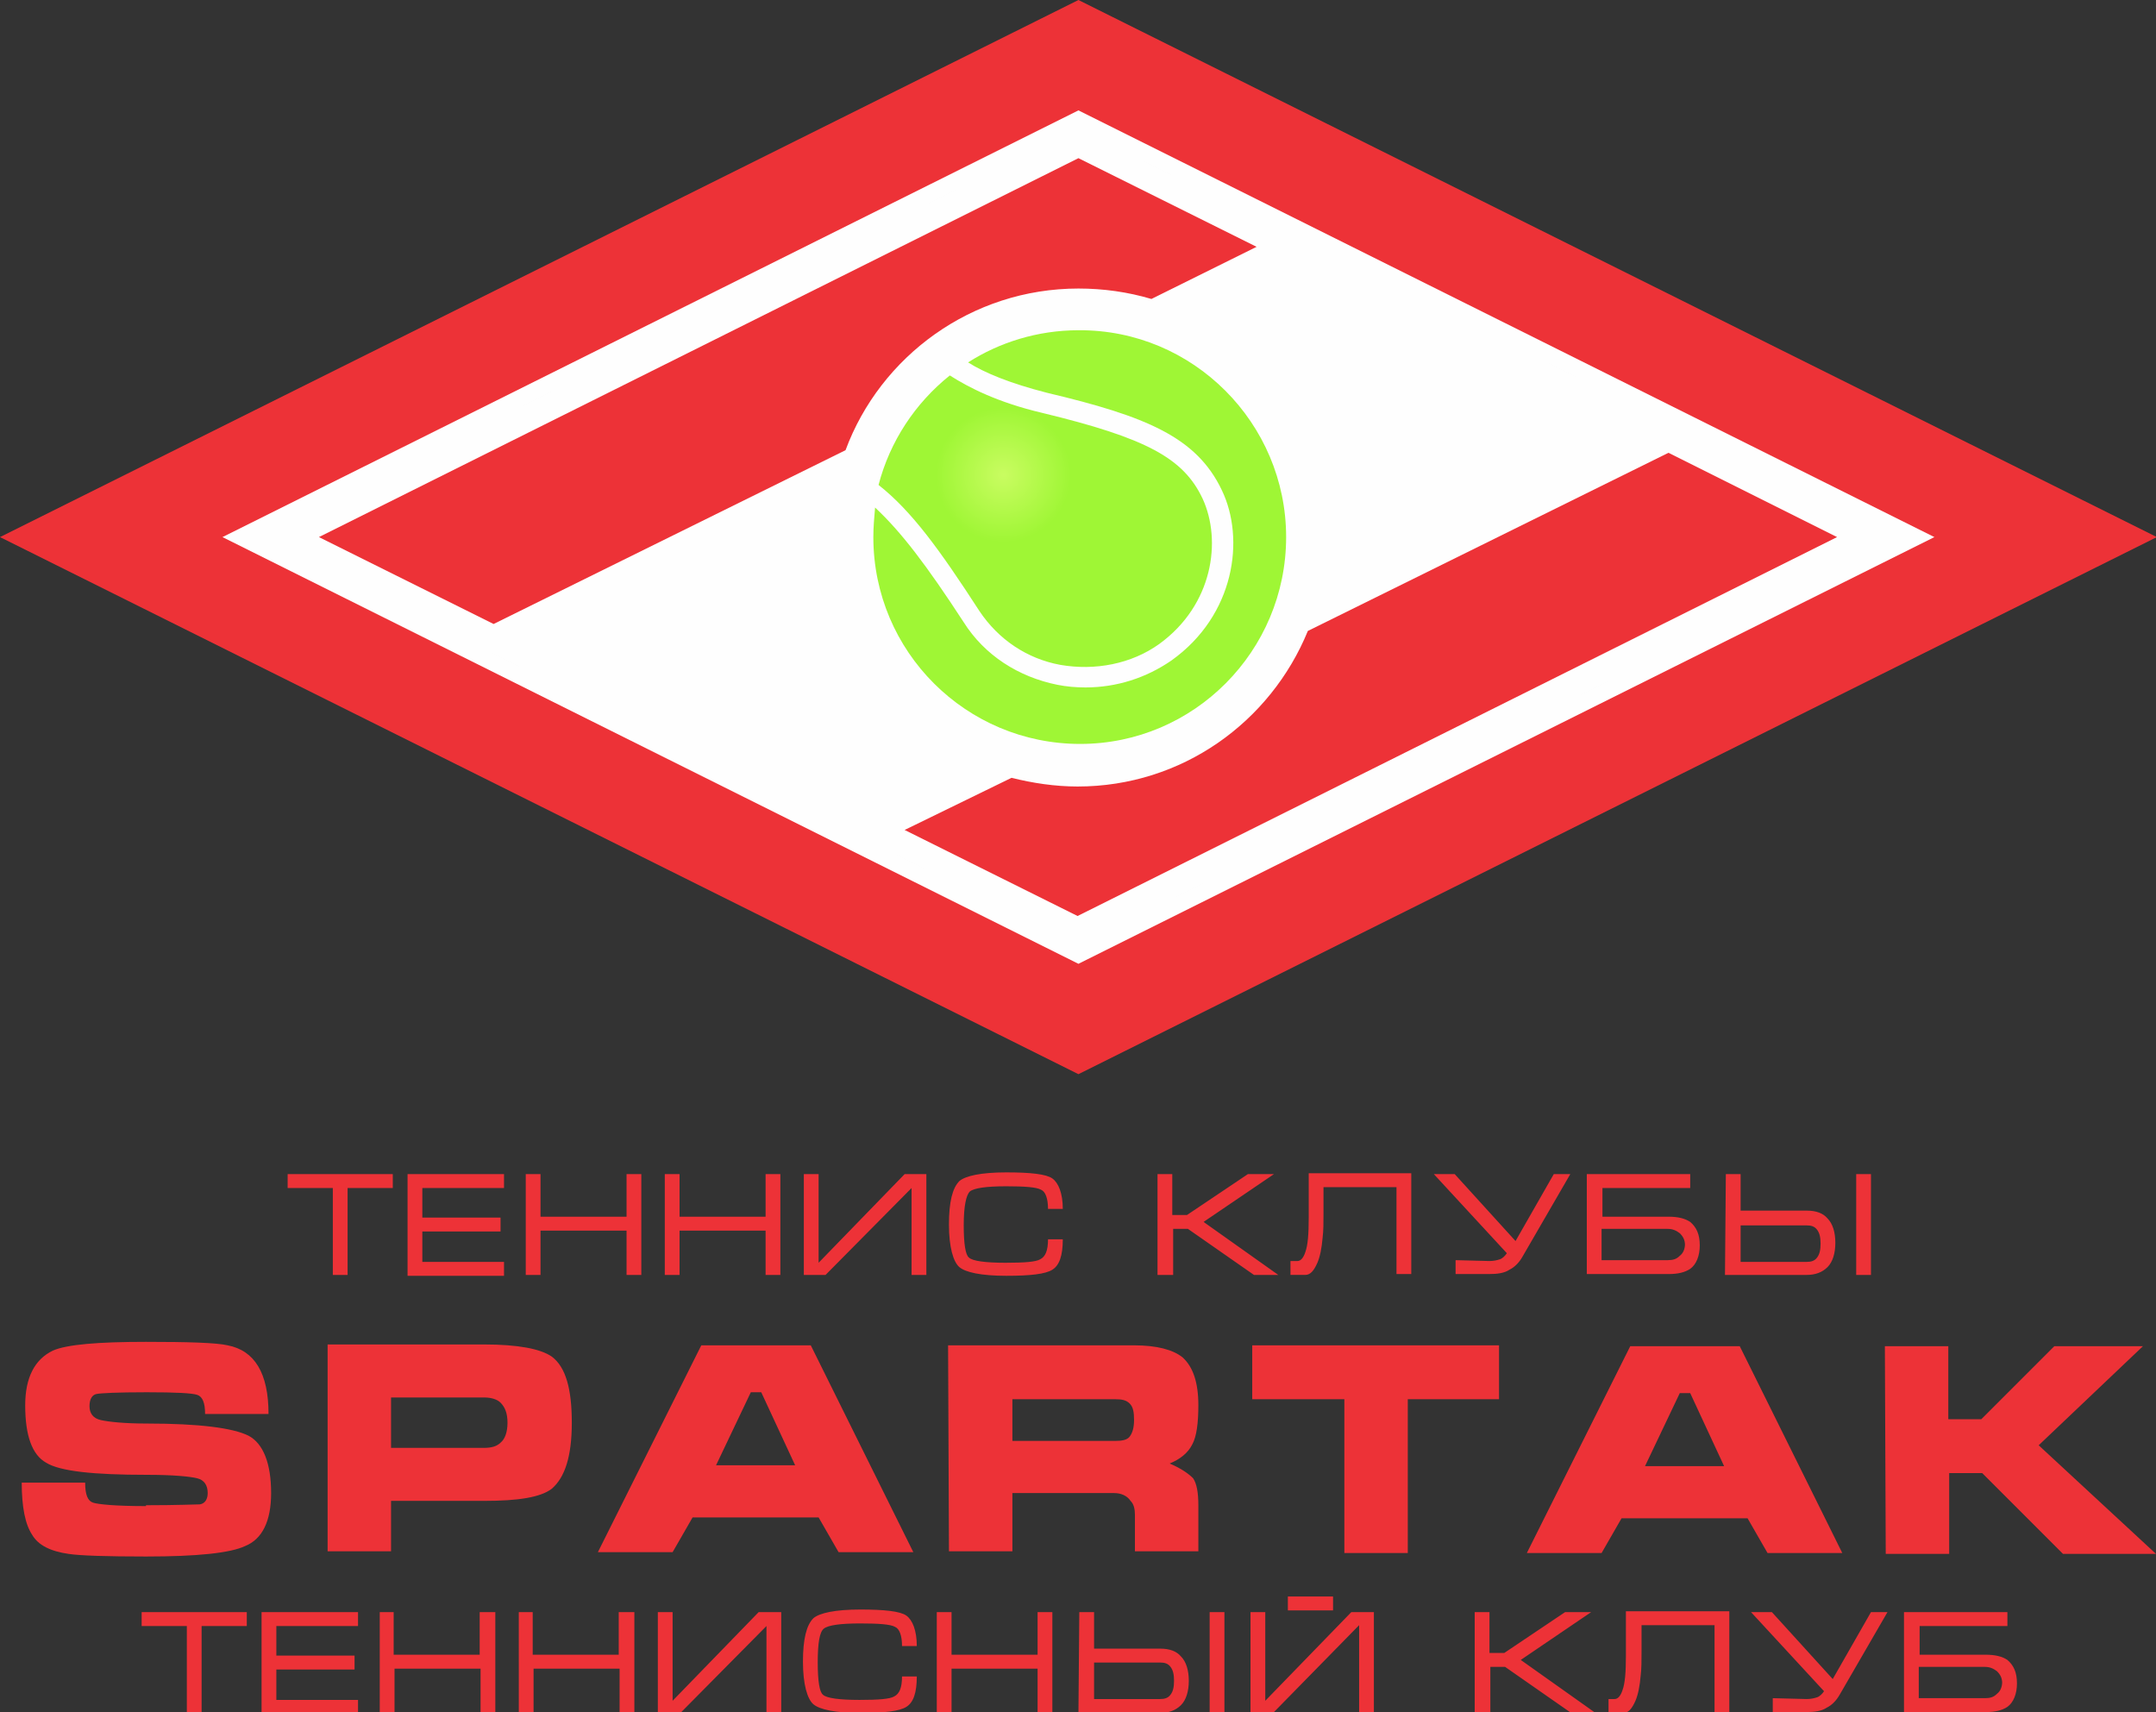
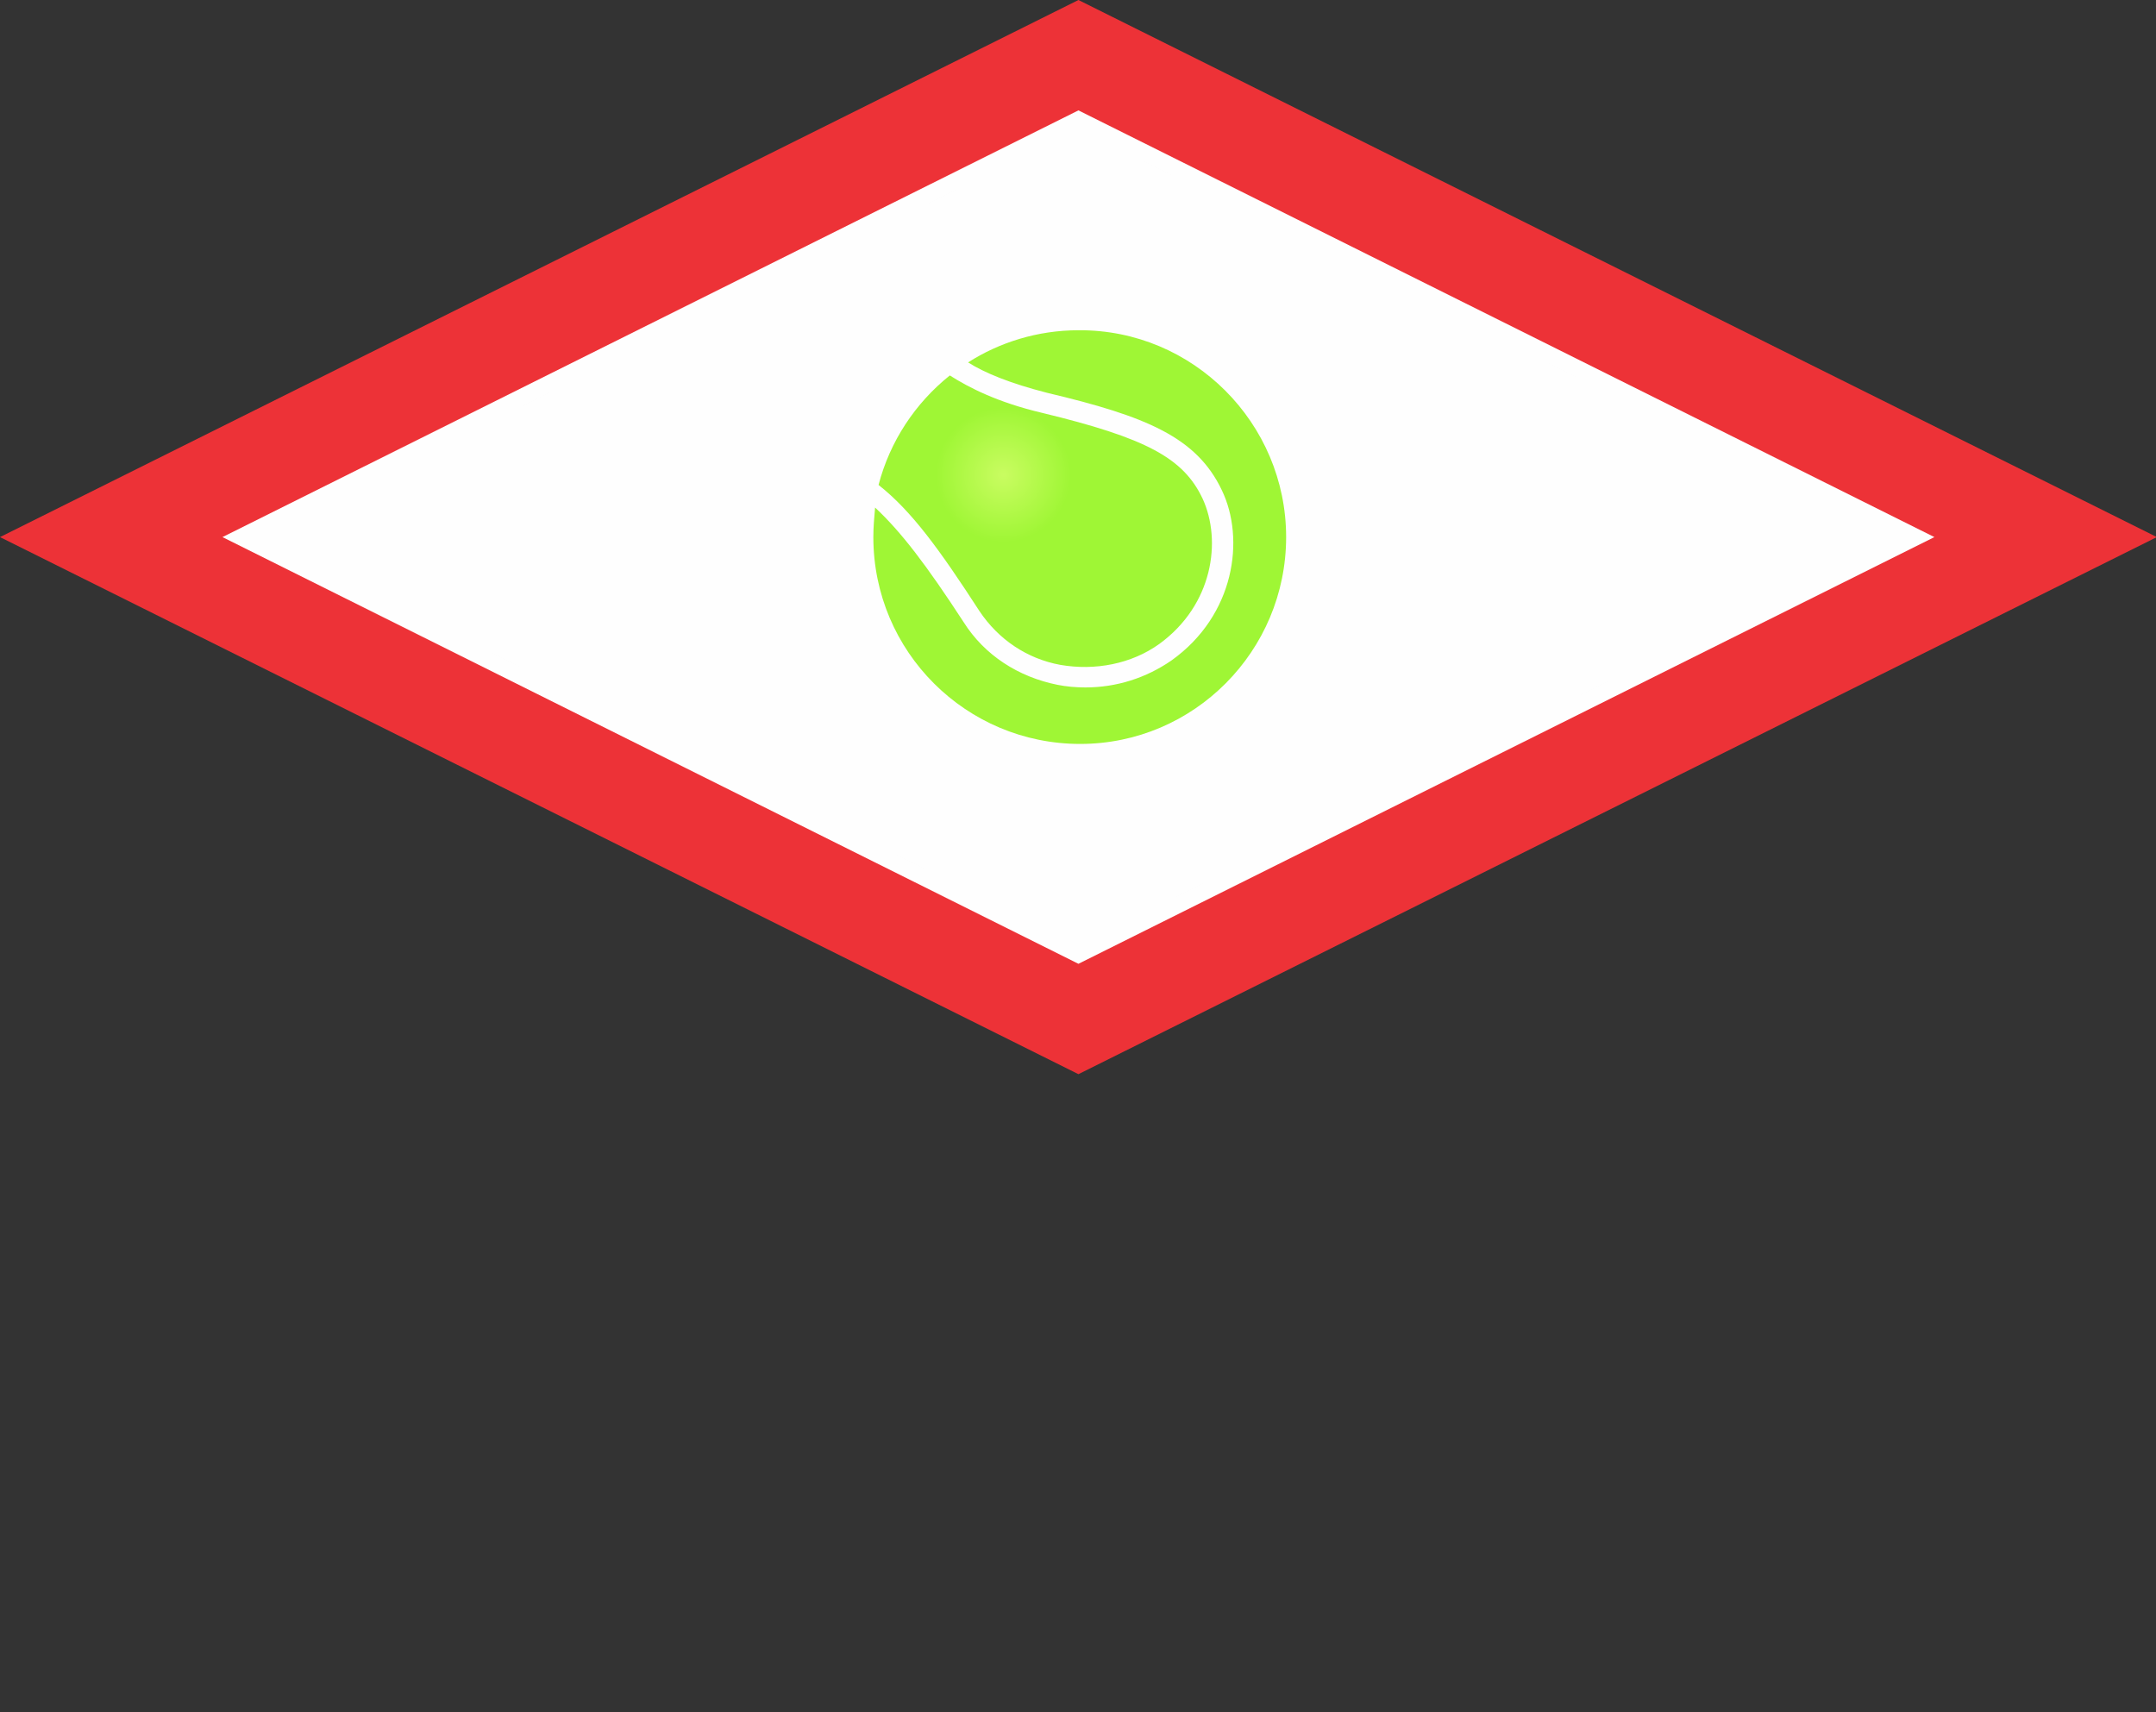
<svg xmlns="http://www.w3.org/2000/svg" version="1.1" id="Слой_1" x="0px" y="0px" viewBox="0 0 248.1 197" style="enable-background:new 0 0 248.1 197;" xml:space="preserve">
  <rect x="0" y="0" width="248.1" height="197" fill="#333333" stroke="none" />
  <style type="text/css">
	.st0{fill:#FEFEFE;}
	.st1{fill:#ED3237;}
	.st2{fill:url(#SVGID_1_);}
</style>
  <g id="Слой_x0020_1">
    <polygon class="st0" points="124.1,8.4 231.3,61.8 124.1,115.3 16.8,61.8  " />
-     <path class="st1" d="M124.1,18.2l20.5,10.2l-12.1,6l0,0c-2.7-0.8-5.5-1.2-8.4-1.2c-12.3,0-22.8,7.8-26.8,18.6l-40.5,20l-20.1-10   L124.1,18.2L124.1,18.2z M192,52.1l19.4,9.7l-87.4,43.6l-19.9-9.9l12.3-6c2.4,0.6,5,1,7.6,1c12,0,22.2-7.4,26.5-17.9L192,52.1   L192,52.1z" />
-     <path class="st0" d="M156.1,22l48.3,24l-6.7,3.3l-48.3-24L156.1,22z M91.9,101.6l-48.3-24l6.7-3.3l48.3,24L91.9,101.6z" />
    <path class="st0" d="M124.1,2.6l118.7,59.2L124.1,121L5.3,61.8L124.1,2.6z M124.1,14.8l-94.2,47l94.2,47l94.2-47L124.1,14.8z" />
    <path class="st1" d="M124.1,0l124.1,61.8l-124.1,61.8L0,61.8L124.1,0z M124.1,12.7L25.6,61.8l98.5,49.1l98.5-49.1L124.1,12.7z" />
    <radialGradient id="SVGID_1_" cx="1719.784" cy="375.713" r="107.657" gradientTransform="matrix(7.199757e-002 0 0 -7.199757e-002 -8.352 81.689)" gradientUnits="userSpaceOnUse">
      <stop offset="0" style="stop-color:#C9FC61" />
      <stop offset="1" style="stop-color:#9FF635" />
    </radialGradient>
    <path class="st2" d="M112.7,70.3c2.2,3.3,5.5,5.5,9.3,6.2c4,0.7,8.2-0.1,11.4-2.4c6.2-4.5,7.2-11.9,5-16.7c-2.2-4.7-6.5-7-18.5-9.9   c-5.1-1.2-8.4-2.9-10.6-4.3c-4,3.2-6.9,7.6-8.2,12.6C104.9,58.8,108.1,63.2,112.7,70.3L112.7,70.3z M124.1,38   c-4.7,0-9.1,1.4-12.7,3.7c1.9,1.2,4.8,2.4,9.1,3.5c11.4,2.7,17.2,5.1,20.1,11.2c2.7,5.6,1.5,14.4-5.8,19.6c-2.9,2-6.3,3.1-9.9,3.1   c-1.1,0-2.2-0.1-3.2-0.3c-4.5-0.9-8.4-3.4-10.8-7.2c-4.3-6.6-7.2-10.4-10.2-13.2c-0.1,1.2-0.2,2.2-0.2,3.4   c0,13.2,10.7,23.8,23.8,23.8S148,74.9,148,61.8S137.3,37.9,124.1,38L124.1,38z" />
-     <path class="st1" d="M16.9,173.2c3.5,0,5.6-0.1,6.1-0.1c0.6-0.1,0.9-0.6,0.9-1.3c0-0.9-0.4-1.5-1.2-1.7s-2.7-0.4-5.8-0.4   c-6.1,0-10-0.4-11.6-1.4c-1.6-0.9-2.4-3.1-2.4-6.6c0-3.2,1.1-5.3,3.2-6.3c1.6-0.7,5.2-1,10.7-1c4.9,0,8.1,0.1,9.4,0.4   c3.1,0.6,4.7,3.2,4.7,7.9h-7.3c0-1.3-0.3-2-0.9-2.2c-0.6-0.2-2.4-0.3-5.8-0.3s-5.3,0.1-5.8,0.2s-0.8,0.6-0.8,1.4   c0,0.8,0.4,1.4,1.3,1.6s2.7,0.4,5.3,0.4c6,0,9.9,0.5,11.7,1.4c1.7,0.9,2.6,3.2,2.6,6.6c0,3.2-1,5.3-3,6.1   c-1.7,0.8-5.5,1.2-11.4,1.2c-4.5,0-7.6-0.1-8.9-0.3c-2.1-0.3-3.5-1-4.2-2.2c-0.8-1.2-1.2-3.2-1.2-6h7.3c0,1.4,0.3,2.1,0.9,2.3   c0.6,0.2,2.6,0.4,6.1,0.4V173.2z M37.7,154.7h18c3.9,0,6.5,0.5,7.8,1.4c1.6,1.2,2.3,3.7,2.3,7.6c0,3.9-0.8,6.3-2.3,7.6   c-1.3,1-3.9,1.4-7.8,1.4H45v5.8h-7.3V154.7L37.7,154.7z M45,166.6h10.7c0.9,0,1.5-0.2,1.9-0.6c0.5-0.4,0.8-1.2,0.8-2.3   c0-1.1-0.3-1.8-0.8-2.3c-0.4-0.4-1.1-0.6-1.9-0.6H45V166.6L45,166.6z M80.7,154.8h12.6l11.8,23.8h-8.6l-2.3-4H79.7l-2.3,4h-8.6   L80.7,154.8L80.7,154.8z M87.6,160.2h-1.2l-4,8.4h9.1L87.6,160.2z M109.1,154.8h21.4c2.6,0,4.5,0.5,5.6,1.4   c1.2,1.1,1.8,2.9,1.8,5.5c0,2-0.2,3.6-0.7,4.5c-0.5,1-1.4,1.7-2.6,2.2c1.4,0.6,2.2,1.2,2.7,1.7c0.4,0.6,0.6,1.6,0.6,3.1v5.3h-7.3   v-4.2c0-0.6-0.1-1.2-0.5-1.6c-0.4-0.6-1.1-0.9-1.9-0.9h-11.7v6.7h-7.3L109.1,154.8L109.1,154.8z M116.5,161v4.8h11.8   c0.8,0,1.4-0.1,1.7-0.5s0.5-1,0.5-1.9c0-0.9-0.1-1.5-0.5-1.9s-0.9-0.5-1.7-0.5L116.5,161L116.5,161z M144.1,161v-6.2h28.4v6.2   h-10.5v17.7h-7.3V161H144.1z M187.6,154.9h12.6l11.8,23.8h-8.6l-2.3-4h-14.5l-2.3,4h-8.6L187.6,154.9L187.6,154.9z M194.5,160.3   h-1.2l-4,8.4h9.1L194.5,160.3z M216.9,154.9h7.3v8.4h3.8l8.4-8.4h10.2l-12,11.4l13.5,12.5h-10.7l-9.3-9.3h-3.8v9.3H217L216.9,154.9   L216.9,154.9z" />
-     <path class="st1" d="M16.3,185.5h12.1v1.6h-5.2v10h-1.7v-10h-5.2V185.5z M30.1,185.5h11.1v1.6h-9.4v3.4h9v1.6h-9v3.5h9.4v1.6H30.1   V185.5L30.1,185.5z M43.6,185.5h1.7v4.9h9.9v-4.9H57v11.6h-1.7v-5.1h-9.9v5.1h-1.7V185.5z M59.6,185.5h1.7v4.9h9.9v-4.9H73v11.6   h-1.7v-5.1h-9.9v5.1h-1.7V185.5z M89.8,185.5h-2.5l-9.9,10.2v-10.2h-1.7v11.6h2.6l9.9-10v10h1.7V185.5z M94.1,191.3   c0,2.1,0.2,3.4,0.6,3.7c0.4,0.4,1.9,0.6,4.2,0.6c2.2,0,3.5-0.1,4-0.4c0.6-0.3,0.9-1,0.9-2.3h1.7c0,1.9-0.4,3-1.2,3.5   c-0.8,0.5-2.5,0.7-5.3,0.7c-2.9,0-4.7-0.4-5.4-1c-0.7-0.6-1.2-2.3-1.2-4.9s0.4-4.2,1.2-5c0.7-0.6,2.5-1,5.4-1   c2.8,0,4.6,0.2,5.3,0.7c0.7,0.5,1.2,1.7,1.2,3.5h-1.7c0-1.2-0.3-2-0.8-2.2c-0.5-0.3-1.9-0.4-4-0.4c-2.3,0-3.7,0.2-4.2,0.6   C94.3,187.8,94.1,189.1,94.1,191.3L94.1,191.3z M107.8,185.5h1.7v4.9h9.9v-4.9h1.7v11.6h-1.7v-5.1h-9.9v5.1h-1.7V185.5z    M140.9,197.1h-1.7v-11.6h1.7V197.1z M124.2,185.5h1.7v4.2h7.6c1.1,0,1.9,0.3,2.4,0.9c0.6,0.6,0.9,1.6,0.9,2.8s-0.3,2.2-0.9,2.8   c-0.6,0.6-1.4,0.9-2.4,0.9h-9.4L124.2,185.5L124.2,185.5z M125.9,191.3v4.2h7.6c0.5,0,0.9-0.1,1.2-0.5c0.3-0.4,0.4-0.9,0.4-1.6   s-0.1-1.2-0.4-1.6c-0.3-0.4-0.7-0.5-1.2-0.5H125.9z M158,185.5h-2.5l-9.9,10.2v-10.2h-1.7v11.6h2.6l9.9-10.1v10.1h1.7V185.5z    M148.2,183.7h5.2v1.6h-5.2V183.7z M169.7,197.1v-11.6h1.7v4.7h1.7l7-4.7h3l-8.1,5.5l8.6,6.1h-2.8l-7.6-5.3h-1.7v5.3H169.7z    M185.2,195.5h0.6c0.4,0,0.7-0.4,0.9-1c0.3-0.8,0.4-2.1,0.4-4v-0.3V190v-0.2c0-0.2,0-0.4,0-0.6c0-0.2,0-0.4,0-0.6v-3.2H199V197   h-1.7v-10h-8.4v2.2v0.8c0,1.1,0,2-0.1,2.8c-0.1,1.2-0.3,2.2-0.6,2.9c-0.4,0.9-0.8,1.4-1.4,1.4h-1.7V195.5L185.2,195.5z    M207.9,195.5c0.5,0,0.9-0.1,1.2-0.2c0.3-0.1,0.6-0.4,0.8-0.7l-8.4-9.1h2.4l7,7.7l4.4-7.7h1.9l-5.5,9.5c-0.4,0.7-0.9,1.2-1.5,1.5   c-0.6,0.4-1.4,0.5-2.4,0.5H204v-1.6L207.9,195.5L207.9,195.5z M219.2,185.5H231v1.6h-10.1v3.3h7.6c1.1,0,1.9,0.2,2.5,0.6   c0.7,0.6,1.1,1.4,1.1,2.7c0,1.2-0.4,2.2-1.1,2.7c-0.6,0.4-1.4,0.6-2.5,0.6h-9.4V185.5L219.2,185.5z M230.4,193.7   c0-0.6-0.2-1-0.6-1.4c-0.4-0.3-0.8-0.5-1.4-0.5h-7.6v3.6h7.6c0.6,0,1-0.1,1.4-0.5c0.4-0.3,0.6-0.8,0.6-1.4V193.7z" />
-     <path class="st1" d="M33.1,135.1h12.1v1.6H40v10h-1.7v-10h-5.2V135.1z M46.9,135.1H58v1.6h-9.4v3.4h9v1.6h-9v3.5H58v1.6H46.9V135.1   L46.9,135.1z M60.5,135.1h1.7v4.9h9.9v-4.9h1.7v11.6h-1.7v-5.1h-9.9v5.1h-1.7V135.1z M76.5,135.1h1.7v4.9h9.9v-4.9h1.7v11.6h-1.7   v-5.1h-9.9v5.1h-1.7V135.1z M106.6,135.1h-2.5l-9.9,10.2v-10.2h-1.7v11.6H95l9.9-10v10h1.7V135.1z M110.9,141   c0,2.1,0.2,3.4,0.6,3.7c0.4,0.4,1.9,0.6,4.2,0.6c2.2,0,3.5-0.1,4-0.4c0.6-0.3,0.9-1,0.9-2.3h1.7c0,1.9-0.4,3-1.2,3.5   c-0.8,0.5-2.5,0.7-5.3,0.7c-2.9,0-4.7-0.4-5.4-1c-0.7-0.6-1.2-2.3-1.2-4.9c0-2.6,0.4-4.2,1.2-5c0.7-0.6,2.5-1,5.4-1   c2.8,0,4.6,0.2,5.3,0.7c0.7,0.5,1.2,1.7,1.2,3.5h-1.7c0-1.2-0.3-2-0.8-2.2c-0.5-0.3-1.9-0.4-4-0.4c-2.3,0-3.7,0.2-4.2,0.6   C111.2,137.5,110.9,138.7,110.9,141L110.9,141z M133.2,146.7v-11.6h1.7v4.7h1.7l7-4.7h3l-8.1,5.5l8.6,6.1h-2.8l-7.6-5.3h-1.7v5.3   H133.2z M148.7,145.1h0.6c0.4,0,0.7-0.4,0.9-1c0.3-0.8,0.4-2.1,0.4-4v-0.3v-0.2v-0.2c0-0.2,0-0.4,0-0.6c0-0.2,0-0.4,0-0.6v-3.2   h11.8v11.6h-1.7v-10h-8.4v2.2v0.8c0,1.1,0,2-0.1,2.8c-0.1,1.2-0.3,2.2-0.6,2.9c-0.4,0.9-0.8,1.4-1.4,1.4h-1.7V145.1L148.7,145.1z    M171.4,145.1c0.5,0,0.9-0.1,1.2-0.2c0.3-0.1,0.6-0.4,0.8-0.7l-8.4-9.1h2.4l7,7.7l4.4-7.7h1.9l-5.5,9.5c-0.4,0.7-0.9,1.2-1.5,1.5   c-0.6,0.4-1.4,0.5-2.4,0.5h-3.8v-1.6L171.4,145.1L171.4,145.1z M182.7,135.1h11.8v1.6h-10.1v3.3h7.6c1.1,0,1.9,0.2,2.5,0.6   c0.7,0.6,1.1,1.4,1.1,2.7c0,1.2-0.4,2.2-1.1,2.7c-0.6,0.4-1.4,0.6-2.5,0.6h-9.4V135.1L182.7,135.1z M193.9,143.3   c0-0.6-0.2-1-0.6-1.4c-0.4-0.3-0.8-0.5-1.4-0.5h-7.6v3.6h7.6c0.6,0,1-0.1,1.4-0.5c0.4-0.3,0.6-0.8,0.6-1.4V143.3z M215.3,146.7   h-1.7v-11.6h1.7V146.7z M198.6,135.1h1.7v4.2h7.6c1.1,0,1.9,0.3,2.4,0.9c0.6,0.6,0.9,1.6,0.9,2.8c0,1.2-0.3,2.2-0.9,2.8   c-0.6,0.6-1.4,0.9-2.4,0.9h-9.4L198.6,135.1L198.6,135.1z M200.3,141v4.2h7.6c0.5,0,0.9-0.1,1.2-0.5c0.3-0.4,0.4-0.9,0.4-1.6   c0-0.7-0.1-1.2-0.4-1.6c-0.3-0.4-0.7-0.5-1.2-0.5H200.3z" />
  </g>
</svg>